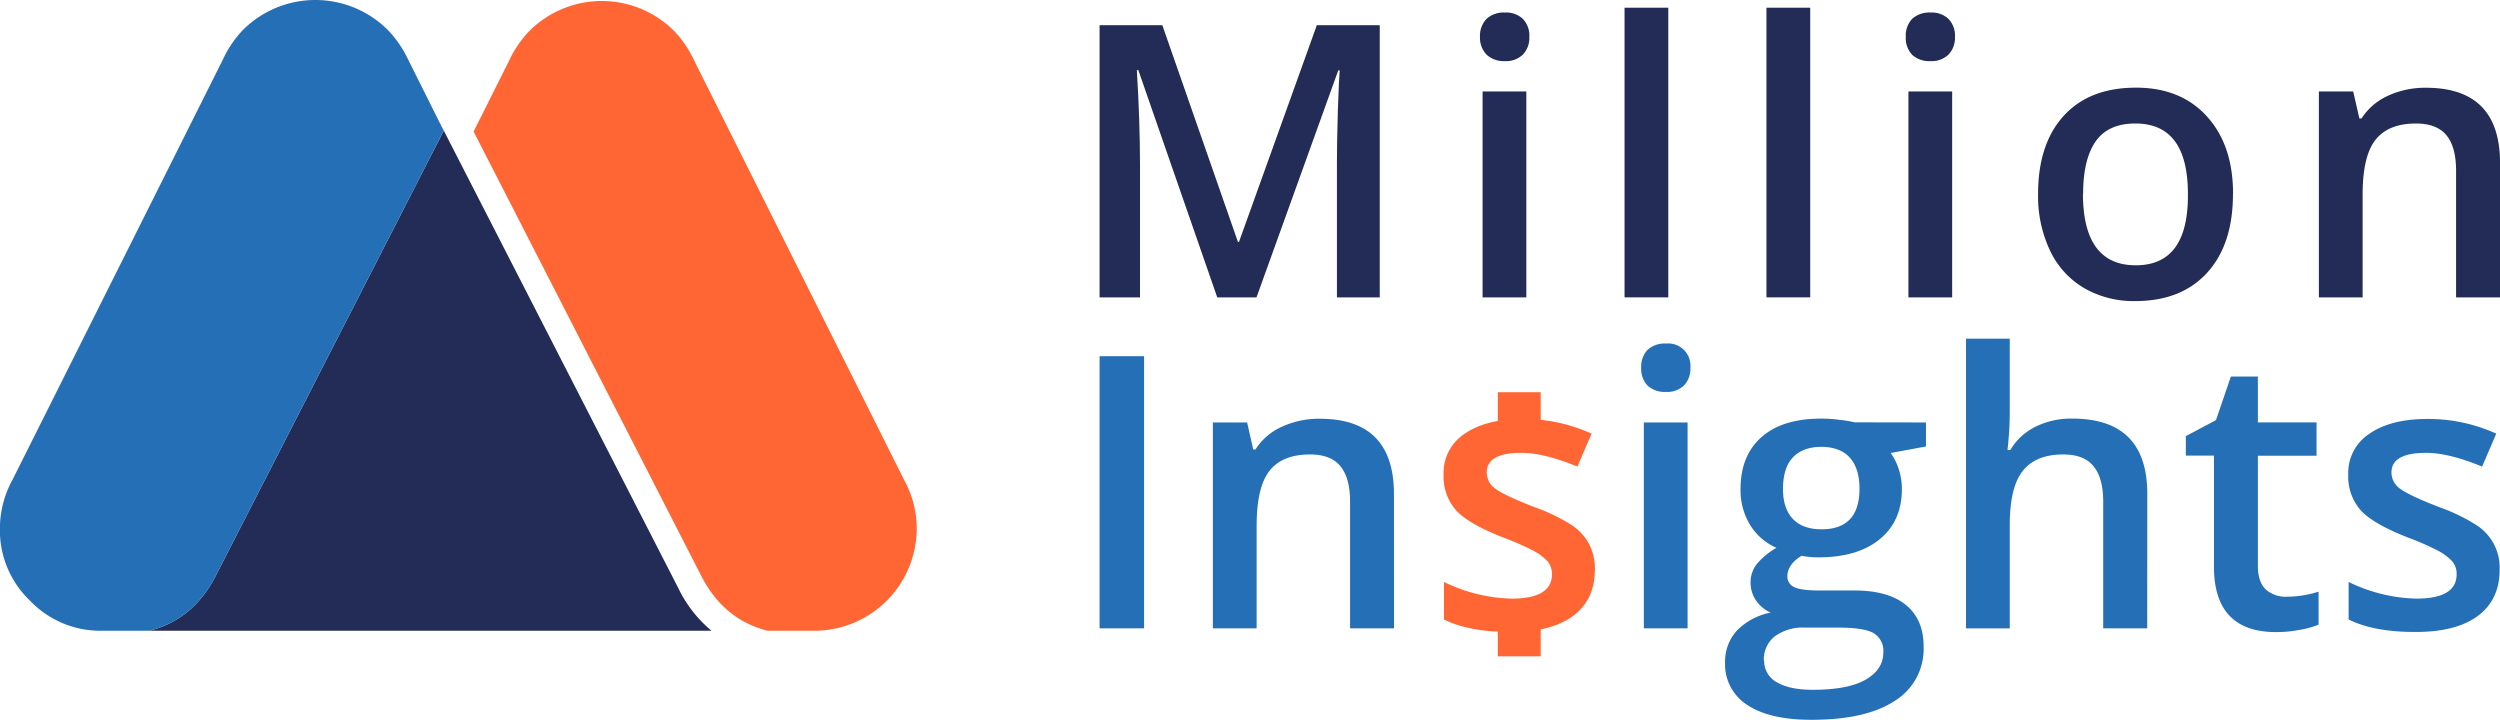
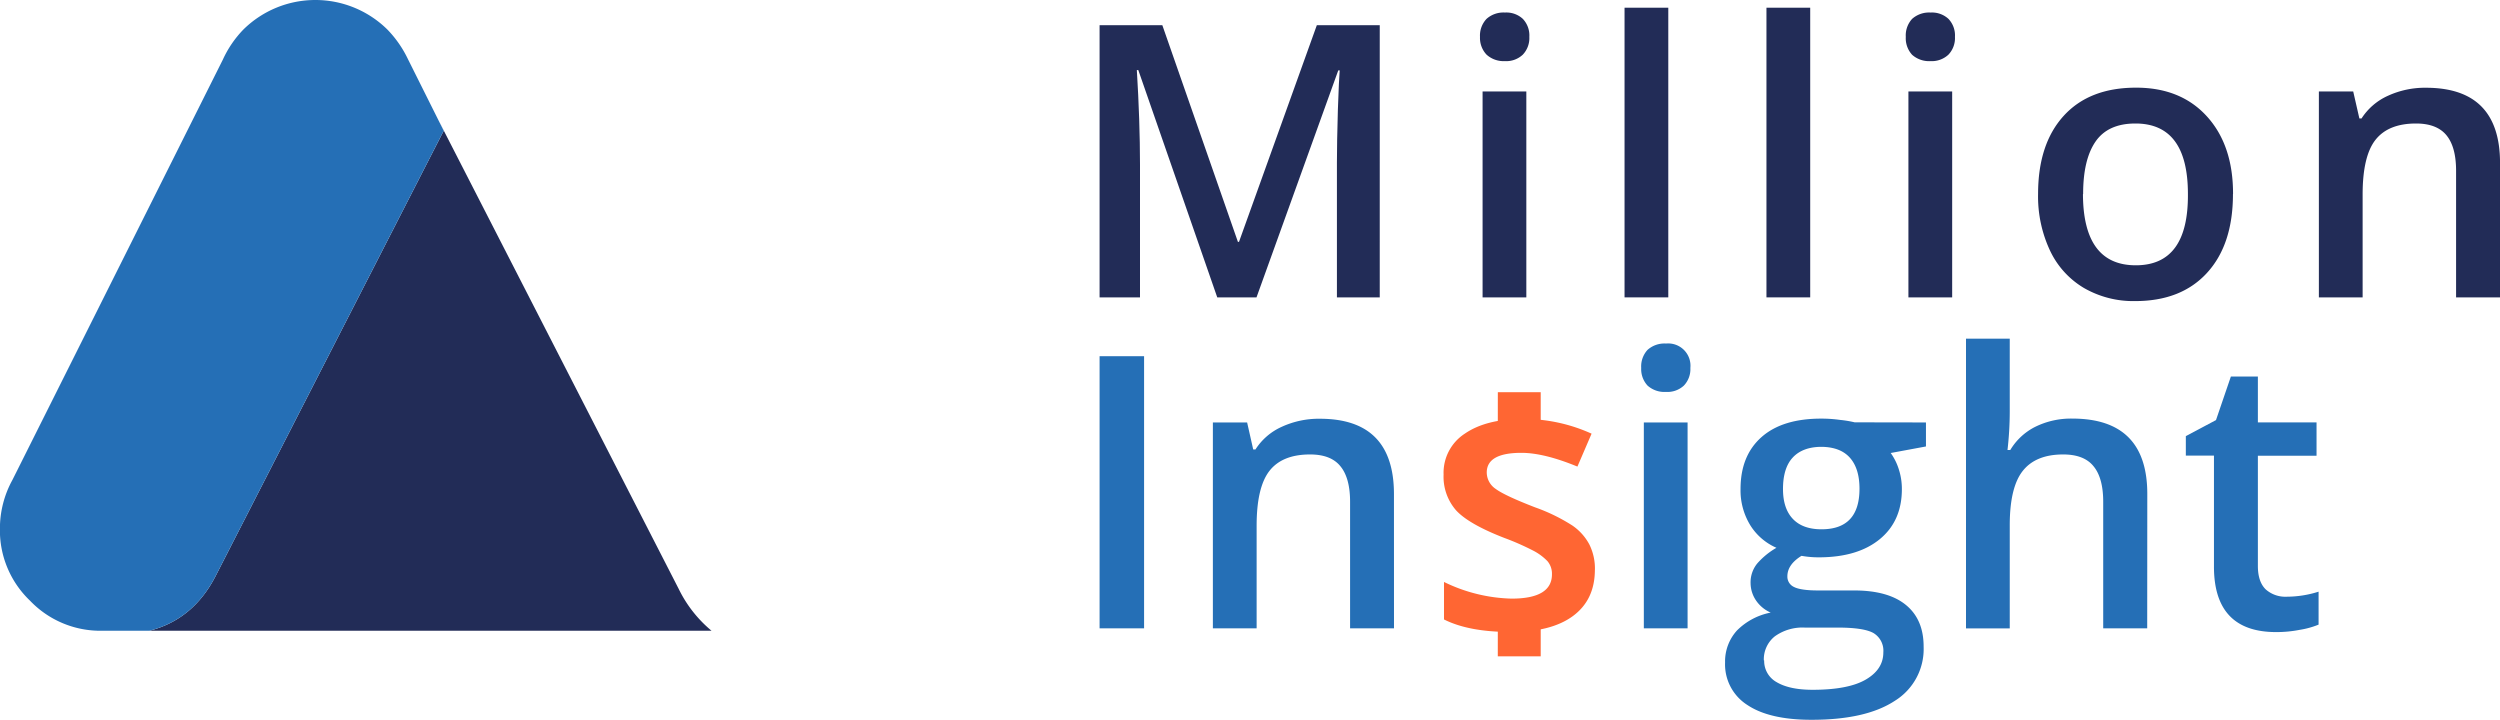
<svg xmlns="http://www.w3.org/2000/svg" id="Layer_1" data-name="Layer 1" viewBox="0 0 600 172.78">
  <g id="g16987">
    <g id="g4668">
      <path id="path4609" d="M105.55,29.36l1.17,2.35L51.88,138.77q-5.39,10.3-15.81,12.94H171a30.27,30.27,0,0,1-7.89-10.06Z" transform="translate(-0.23 -0.33)" style="fill:#222c57" />
-       <path id="path4607" d="M122.48,14.75a26.21,26.21,0,0,1,4.91-7.09,24.57,24.57,0,0,1,34.53,0,25.9,25.9,0,0,1,4.91,7.2l50.42,100.72a24.16,24.16,0,0,1,3,11.66,24.6,24.6,0,0,1-24.46,24.47H184.44q-10.41-2.64-15.78-12.92L113.9,31.9Z" transform="translate(-0.23 -0.33)" style="fill:#f63" />
      <path id="path4660" d="M98.14,14.53a26.71,26.71,0,0,0-4.93-7.1,24.6,24.6,0,0,0-34.58,0,25.68,25.68,0,0,0-4.92,7.22L3.21,115.52a24.24,24.24,0,0,0-3,11.68,23.33,23.33,0,0,0,7.22,17.29,23.33,23.33,0,0,0,17.29,7.22H36.07q10.43-2.64,15.81-12.94L106.72,31.71Z" transform="translate(-0.23 -0.33)" style="fill:#256fb6" />
    </g>
    <g id="g16961">
      <path id="path4514" d="M264.13,151.13V85.81h10.68v65.32Z" transform="translate(-0.23 -0.33)" style="fill:#256fb6" />
      <path id="path4516" d="M334.79,151.13H324.25V120.75q0-5.72-2.33-8.53c-1.52-1.88-3.94-2.82-7.28-2.82q-6.66,0-9.74,3.94t-3.08,13.18v24.61h-10.5V101.72h8.22L301,108.2h.54a14.56,14.56,0,0,1,6.34-5.45,21.28,21.28,0,0,1,9.12-1.92q17.78,0,17.78,18.09Z" transform="translate(-0.23 -0.33)" style="fill:#256fb6" />
      <path id="path4520" d="M405.25,151.13h-10.5V101.72h10.5Zm-11.13-62.5a5.86,5.86,0,0,1,1.52-4.33,6.08,6.08,0,0,1,4.43-1.52,5.35,5.35,0,0,1,5.85,5.85,5.72,5.72,0,0,1-1.56,4.24,5.8,5.8,0,0,1-4.29,1.52,6.08,6.08,0,0,1-4.43-1.52A5.82,5.82,0,0,1,394.12,88.63Z" transform="translate(-0.23 -0.33)" style="fill:#256fb6" />
      <path id="path4522" d="M462.46,101.72v5.76L454,109.05a13.78,13.78,0,0,1,1.92,3.84,15.35,15.35,0,0,1,.76,4.82q0,7.65-5.28,12t-14.52,4.38a23.53,23.53,0,0,1-4.29-.36q-3.39,2.1-3.39,4.92a2.72,2.72,0,0,0,1.56,2.54q1.62.85,5.86.85h8.62q8.17,0,12.42,3.49t4.24,10a14.61,14.61,0,0,1-6.92,13q-6.93,4.56-20,4.55-10.1,0-15.41-3.57a11.54,11.54,0,0,1-5.32-10.19,11,11,0,0,1,2.86-7.68,15.6,15.6,0,0,1,8.09-4.29,8.17,8.17,0,0,1-3.49-2.86,7.49,7.49,0,0,1-1.34-4.2,7.14,7.14,0,0,1,1.57-4.69,18,18,0,0,1,4.64-3.8,13.93,13.93,0,0,1-6.25-5.36,16,16,0,0,1-2.37-8.76q0-8,5.05-12.46t14.47-4.42a32,32,0,0,1,4.38.31,26.12,26.12,0,0,1,3.49.58Zm-38.83,57.1a5.81,5.81,0,0,0,3,5.23c2.06,1.22,4.93,1.83,8.63,1.83q8.56,0,12.77-2.46t4.2-6.52a4.94,4.94,0,0,0-2.32-4.61q-2.28-1.33-8.53-1.34h-8a11.37,11.37,0,0,0-7.19,2.1,7.06,7.06,0,0,0-2.64,5.77Zm4.52-41.11q0,4.65,2.36,7.15t6.89,2.5q9.11,0,9.11-9.74,0-4.82-2.28-7.41t-6.83-2.64c-3,0-5.35.87-6.93,2.59s-2.32,4.25-2.32,7.55Z" transform="translate(-0.23 -0.33)" style="fill:#256fb6" />
      <path id="path4524" d="M515.56,151.13H505V120.75q0-5.72-2.33-8.53c-1.52-1.88-3.94-2.82-7.28-2.82q-6.62,0-9.74,4t-3.08,13.23v24.52h-10.5V81.61h10.5V99.26a81.69,81.69,0,0,1-.54,9.07h.67a14.63,14.63,0,0,1,5.94-5.54,19.4,19.4,0,0,1,8.94-2q18,0,18,18.09Z" transform="translate(-0.23 -0.33)" style="fill:#256fb6" />
      <path id="path4526" d="M549,143.54a25.39,25.39,0,0,0,7.69-1.21v7.91a20.38,20.38,0,0,1-4.52,1.25,29,29,0,0,1-5.67.54q-14.93,0-14.92-15.73V109.67h-6.75V105l7.24-3.85,3.57-10.45h6.48v11H556.2v8H542.12v26.45q0,3.8,1.88,5.63A7.06,7.06,0,0,0,549,143.54Z" transform="translate(-0.23 -0.33)" style="fill:#256fb6" />
-       <path id="path4528" d="M600.14,137.06q0,7.24-5.27,11.12T579.76,152q-9.87,0-15.86-3V140a39,39,0,0,0,16.22,4q9.71,0,9.7-5.85a4.64,4.64,0,0,0-1.08-3.13,12.88,12.88,0,0,0-3.52-2.59,61.44,61.44,0,0,0-6.84-3q-8.53-3.31-11.57-6.62a12.26,12.26,0,0,1-3-8.58,11.21,11.21,0,0,1,5.1-9.82q5.13-3.54,13.94-3.53a39.27,39.27,0,0,1,16.48,3.53l-3.39,7.9q-8-3.3-13.45-3.3-8.31,0-8.31,4.73a4.76,4.76,0,0,0,2.14,3.93q2.19,1.62,9.48,4.43a43.41,43.41,0,0,1,8.89,4.33,12.11,12.11,0,0,1,5.45,10.68Z" transform="translate(-0.23 -0.33)" style="fill:#256fb6" />
      <g id="text4487-1">
        <path id="path16920" d="M292.37,71.7,273.42,17.14h-.35q.75,12.17.76,22.79V71.7h-9.7V6.38h15.06l18.14,52h.26l18.68-52h15.1V71.7H321.09V39.39q0-4.86.23-12.68c.18-5.22.33-8.37.44-9.48h-.35L301.79,71.7Z" transform="translate(-0.23 -0.33)" style="fill:#222c57" />
        <path id="path16922" d="M366.55,71.7h-10.5V22.28h10.5ZM355.43,9.19A5.83,5.83,0,0,1,357,4.86a6.08,6.08,0,0,1,4.42-1.52,5.8,5.8,0,0,1,4.29,1.52,5.77,5.77,0,0,1,1.56,4.33,5.76,5.76,0,0,1-1.56,4.25A5.8,5.8,0,0,1,361.37,15,6.08,6.08,0,0,1,357,13.44,5.82,5.82,0,0,1,355.43,9.19Z" transform="translate(-0.23 -0.33)" style="fill:#222c57" />
        <path id="path16924" d="M400.62,71.7h-10.5V2.18h10.5Z" transform="translate(-0.23 -0.33)" style="fill:#222c57" />
        <path id="path16926" d="M434.68,71.7h-10.5V2.18h10.5Z" transform="translate(-0.23 -0.33)" style="fill:#222c57" />
        <path id="path16928" d="M468.75,71.7h-10.5V22.28h10.5ZM457.62,9.19a5.87,5.87,0,0,1,1.52-4.33,6.12,6.12,0,0,1,4.43-1.52,5.84,5.84,0,0,1,4.29,1.52,5.77,5.77,0,0,1,1.56,4.33,5.76,5.76,0,0,1-1.56,4.25A5.84,5.84,0,0,1,463.57,15a6.12,6.12,0,0,1-4.43-1.52A5.86,5.86,0,0,1,457.62,9.19Z" transform="translate(-0.23 -0.33)" style="fill:#222c57" />
        <path id="path16930" d="M536.14,46.9q0,12.1-6.21,18.9t-17.29,6.79a23.67,23.67,0,0,1-12.24-3.13,20.61,20.61,0,0,1-8.17-9,30.53,30.53,0,0,1-2.86-13.58q0-12,6.16-18.76t17.38-6.75q10.73,0,17,6.92t6.25,18.59Zm-36,0Q500.18,64,512.82,64T525.33,46.9q0-16.93-12.6-16.93c-4.4,0-7.61,1.46-9.6,4.38s-2.95,7.1-2.95,12.55Z" transform="translate(-0.23 -0.33)" style="fill:#222c57" />
        <path id="path16932" d="M600.23,71.7H589.69V41.32c0-3.82-.77-6.66-2.32-8.54s-4-2.81-7.29-2.81q-6.65,0-9.74,3.93t-3.08,13.18V71.7h-10.5V22.28H565l1.48,6.48H567a14.65,14.65,0,0,1,6.35-5.45,21.27,21.27,0,0,1,9.11-1.92q17.79,0,17.78,18.09Z" transform="translate(-0.23 -0.33)" style="fill:#222c57" />
      </g>
      <g id="g4546">
        <path id="path4518" d="M383,137.06q0,7.24-5.27,11.12T362.65,152q-9.88,0-15.86-3V140A38.9,38.9,0,0,0,363,144q9.71,0,9.7-5.85a4.68,4.68,0,0,0-1.07-3.13,13,13,0,0,0-3.53-2.59,61.44,61.44,0,0,0-6.84-3q-8.53-3.31-11.57-6.62a12.26,12.26,0,0,1-3-8.58,11.2,11.2,0,0,1,5.09-9.82q5.15-3.54,13.94-3.53a39.35,39.35,0,0,1,16.49,3.53l-3.4,7.9q-8-3.3-13.45-3.3-8.31,0-8.31,4.73a4.78,4.78,0,0,0,2.15,3.93q2.19,1.62,9.47,4.43a43.41,43.41,0,0,1,8.89,4.33,12.8,12.8,0,0,1,4.11,4.56,13,13,0,0,1,1.34,6.12Z" transform="translate(-0.23 -0.33)" style="fill:#f63" />
        <path id="rect4539" d="M359.71,94.45H370V106.3h-10.3Z" transform="translate(-0.23 -0.33)" style="fill:#f63" />
        <path id="rect4541" d="M359.71,146H370v11.85h-10.3Z" transform="translate(-0.23 -0.33)" style="fill:#f63" />
      </g>
    </g>
  </g>
</svg>